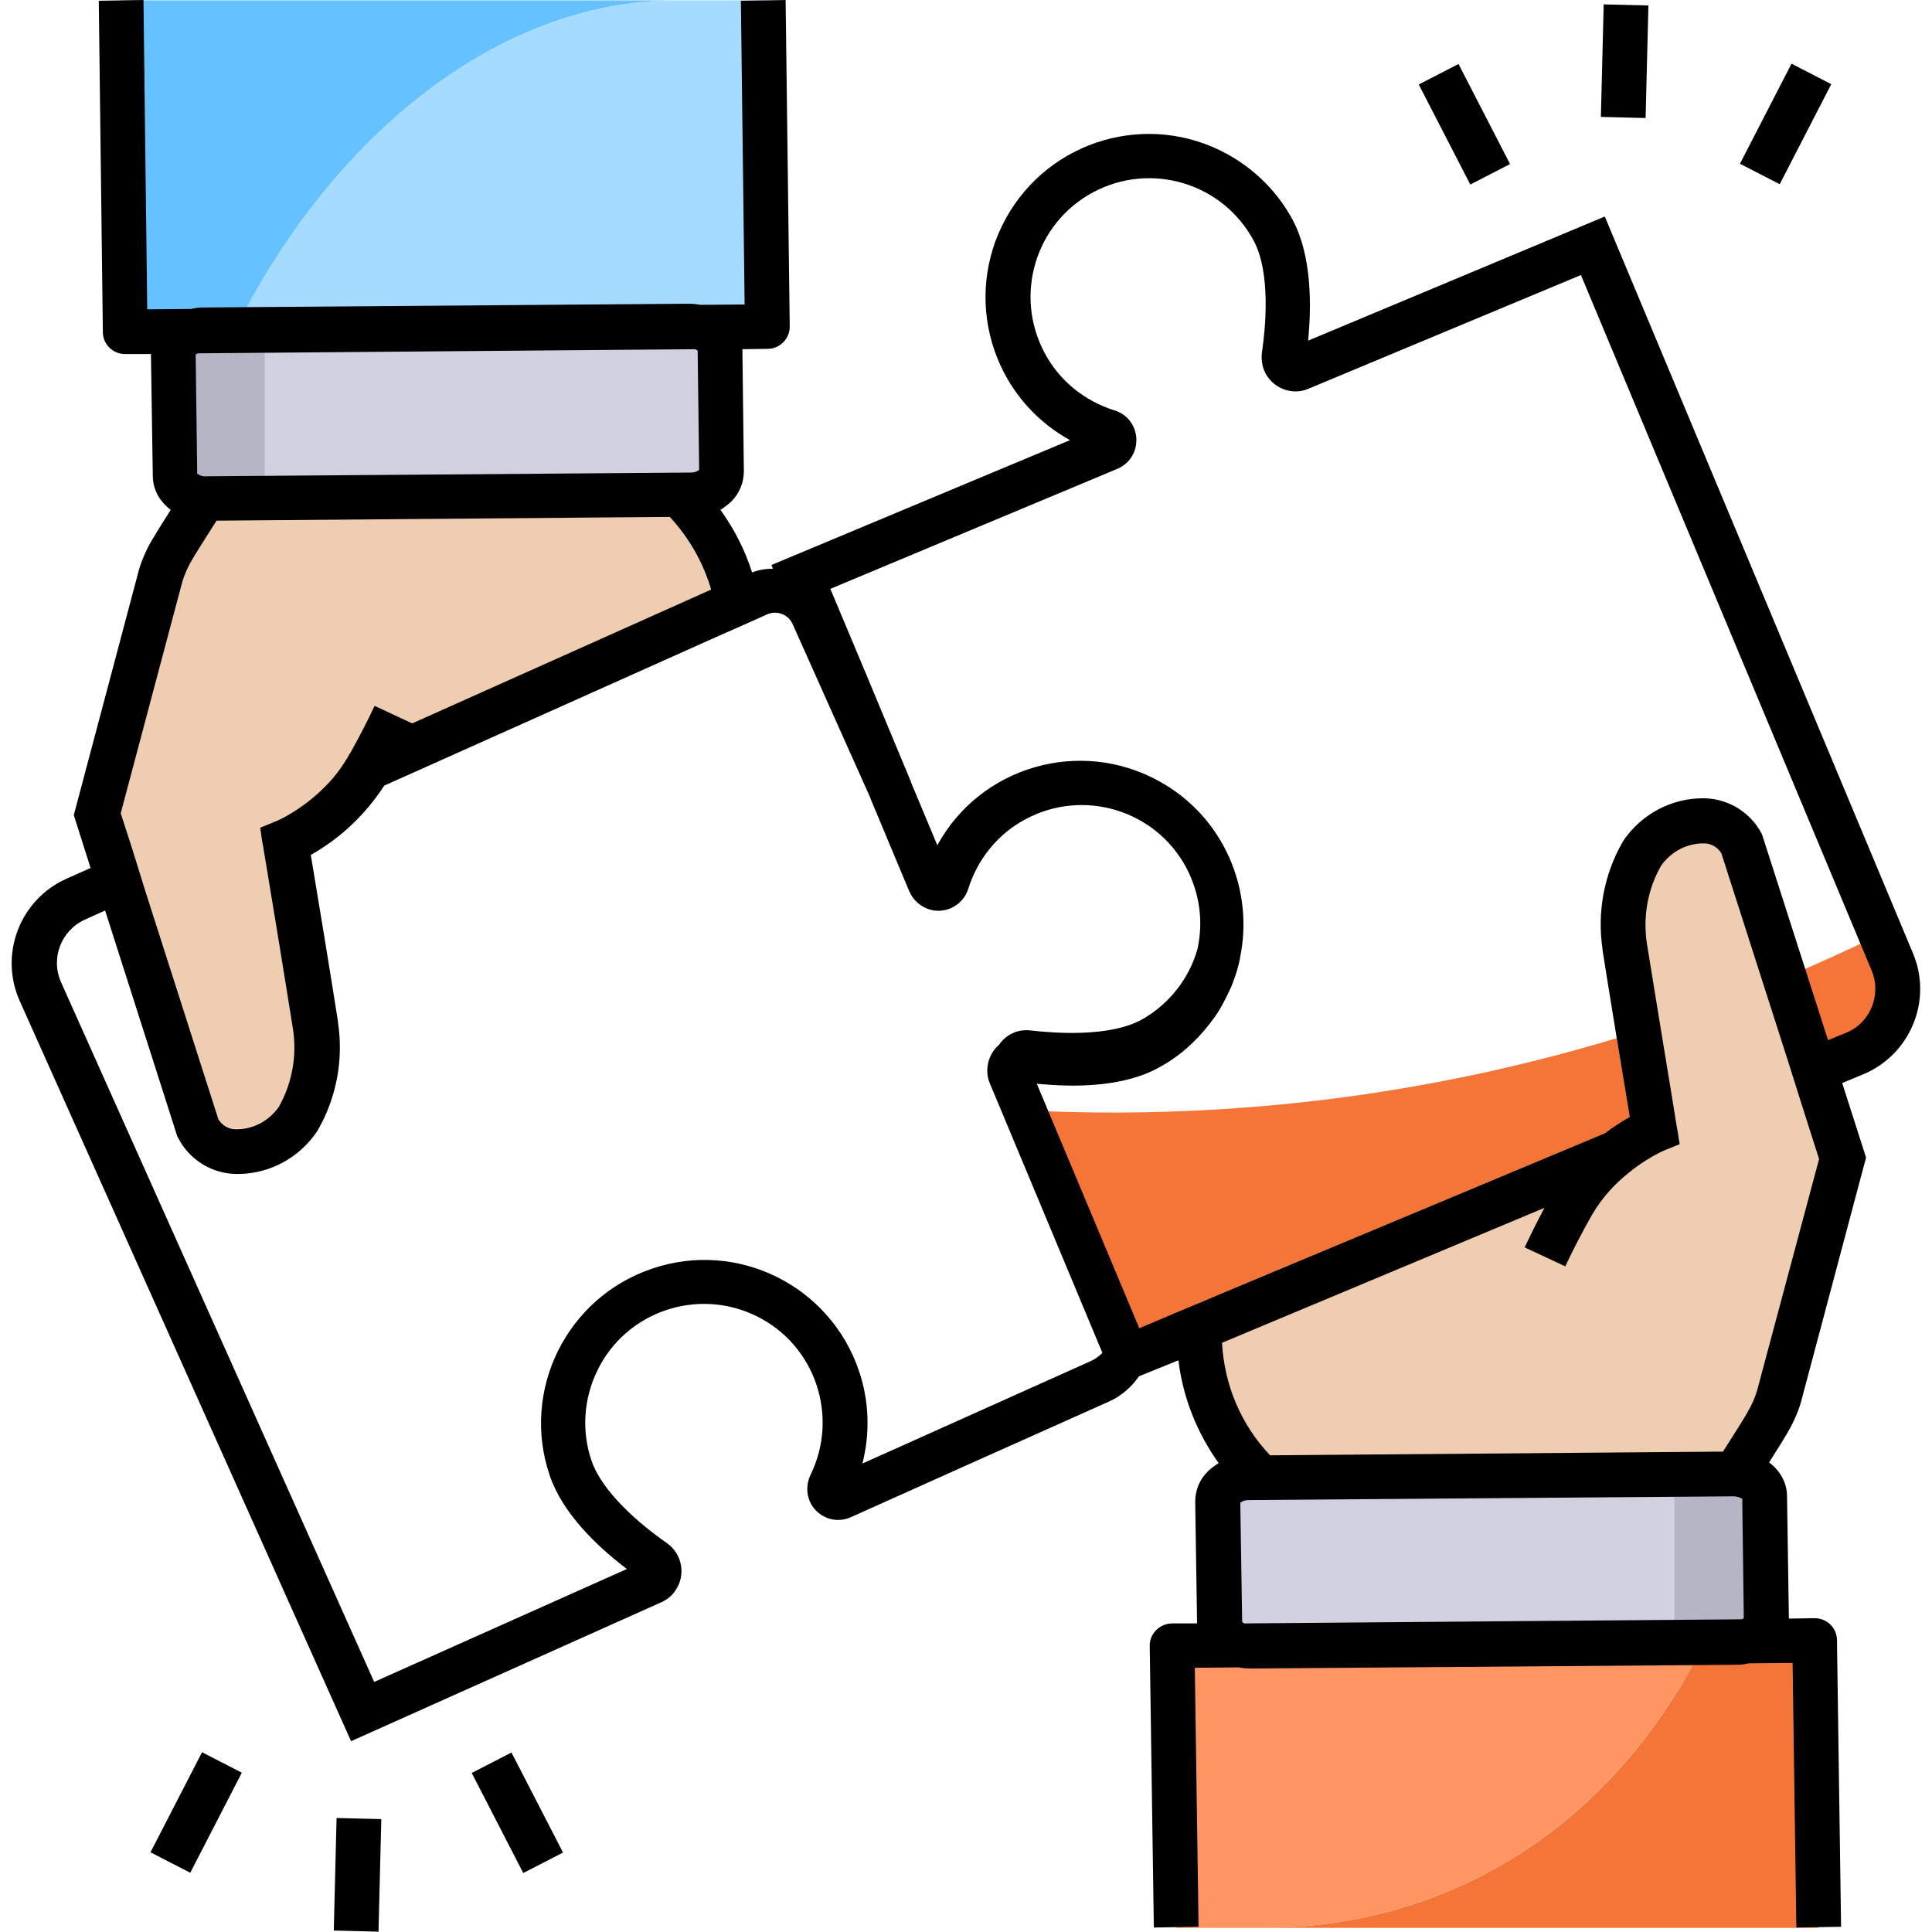
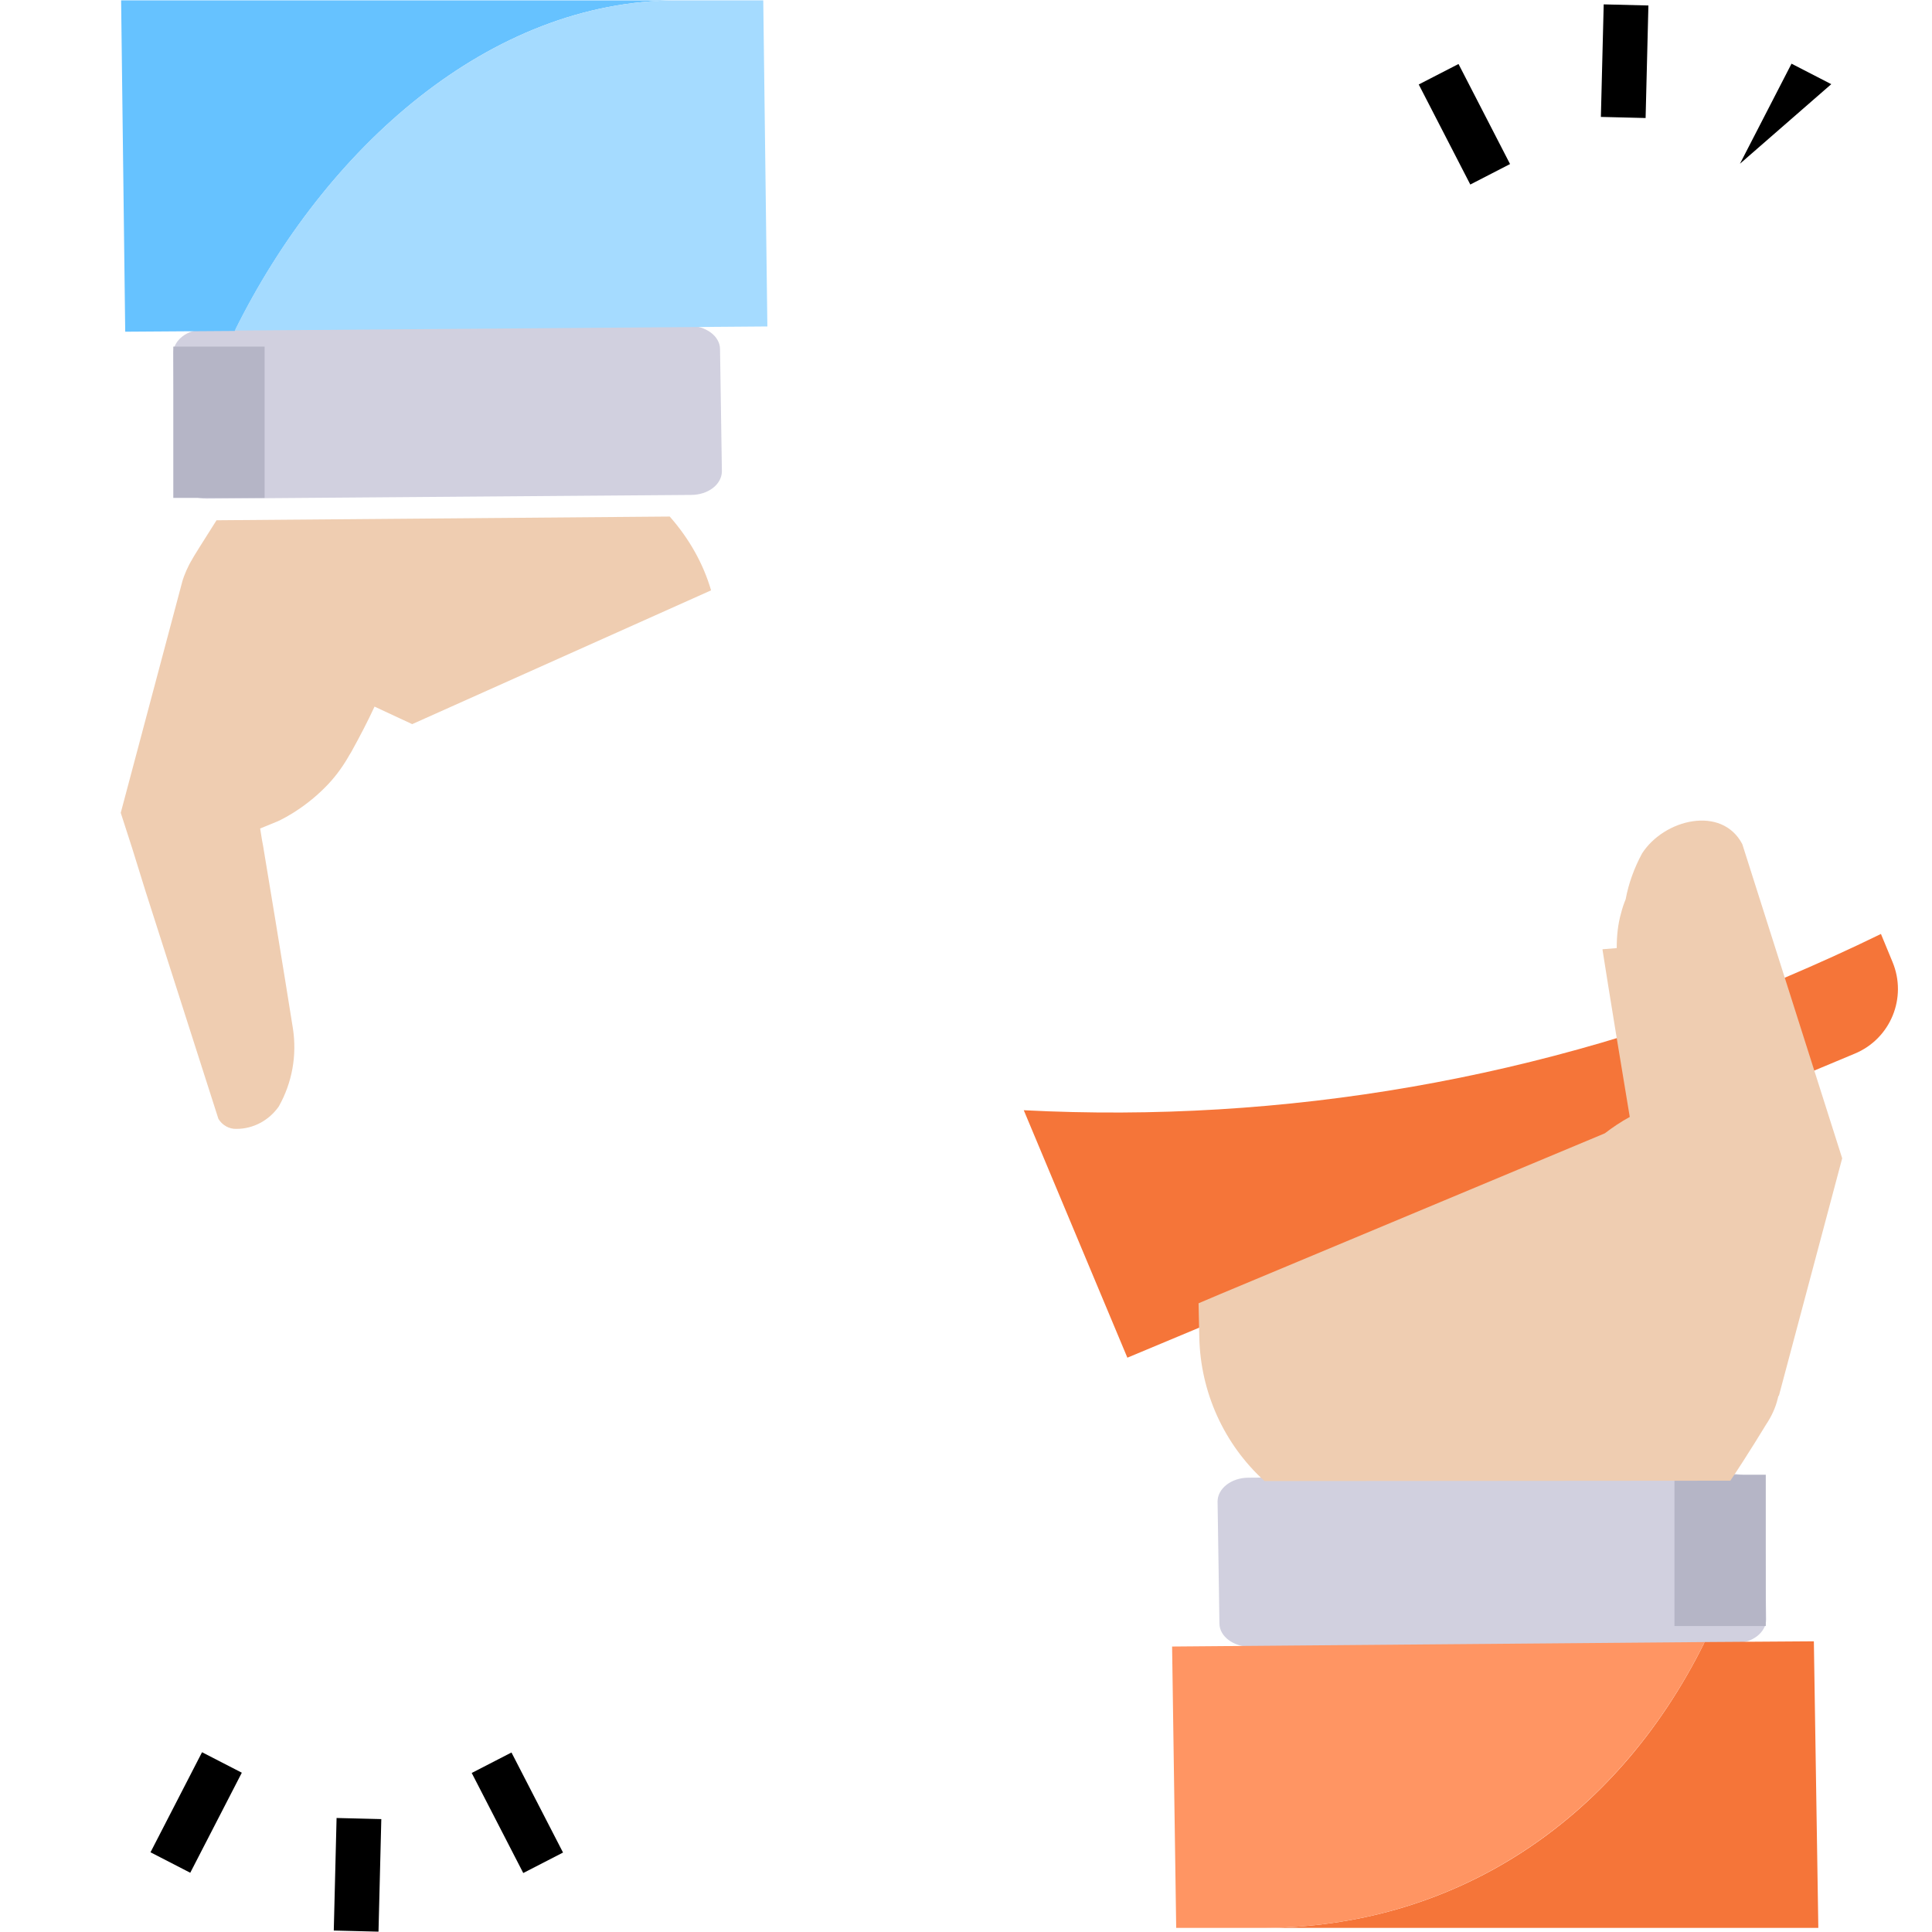
<svg xmlns="http://www.w3.org/2000/svg" width="80" height="80" viewBox="0 0 80 80" fill="none">
  <g clip-path="url(#clip0_1220_3003)">
    <path d="M50.417 62.176L50.494 67.222C50.494 67.762 51.08 68.194 51.79 68.194L71.852 68.04C72.562 68.04 73.133 67.593 73.133 67.052L73.056 62.006C73.056 61.466 72.469 61.034 71.759 61.034L51.698 61.188C50.988 61.188 50.417 61.636 50.417 62.176Z" fill="#D1D0DF" />
    <path d="M69.336 61.065H73.117V67.33H69.336V61.065Z" fill="#B5B5C6" />
    <path d="M75.293 79.83H52.269C60.031 79.83 66.837 75.586 70.587 67.994L75.108 67.963L75.293 79.83Z" fill="#F57539" />
    <path d="M70.586 67.994C66.836 75.571 60.031 79.83 52.269 79.83H48.704L48.534 68.179L70.586 67.994Z" fill="#FF9563" />
    <path d="M42.392 45.972L46.682 56.219L76.806 43.627C78.287 43.009 78.982 41.312 78.364 39.83L77.886 38.673C76.59 39.306 75.263 39.907 73.92 40.478C63.951 44.66 53.179 46.528 42.392 45.972Z" fill="#F57539" />
    <path d="M76.281 47.963L73.657 57.809L73.642 57.793L73.611 57.917C73.519 58.302 73.349 58.657 73.133 58.981C73.133 58.981 72.377 60.231 71.651 61.312L52.361 61.327C50.679 59.799 49.707 57.639 49.66 55.37L49.63 53.966L50.54 53.58L66.451 46.929C66.775 46.682 67.114 46.451 67.485 46.25C67.222 44.691 66.59 40.833 66.358 39.336C66.358 39.321 66.358 39.306 66.358 39.306C66.559 39.29 66.744 39.275 66.945 39.259C66.945 38.765 66.991 38.272 67.13 37.793C67.176 37.608 67.238 37.423 67.315 37.238C67.438 36.574 67.67 35.941 67.994 35.34C68.904 33.92 71.296 33.333 72.145 34.954L76.281 47.963Z" fill="#EFCDB1" />
    <path d="M29.892 19.506L29.815 14.46C29.815 13.92 29.229 13.488 28.519 13.488L8.457 13.642C7.747 13.642 7.176 14.089 7.176 14.63L7.253 19.676C7.253 20.216 7.84 20.648 8.549 20.648L28.611 20.494C29.321 20.494 29.892 20.062 29.892 19.506Z" fill="#D1D0DF" />
    <path d="M7.176 14.352H10.957V20.617H7.176V14.352Z" fill="#B5B5C6" />
    <path d="M5.015 0.015L28.04 0.015C20.278 0.015 13.472 6.111 9.722 13.704L5.185 13.735L5.015 0.015Z" fill="#66C2FF" />
    <path d="M9.722 13.688C13.472 6.111 20.278 0.015 28.04 0.015L31.605 0.015L31.775 13.518L9.722 13.688Z" fill="#A5DBFF" />
    <path d="M29.444 24.445L17.068 29.985L15.509 29.259C15.216 29.892 14.892 30.509 14.568 31.096C14.522 31.188 14.46 31.265 14.414 31.358C14.136 31.836 13.812 32.253 13.472 32.593C12.5 33.58 11.466 34.028 11.451 34.028L10.772 34.306L10.849 34.784L10.895 35.031C10.911 35.093 11.836 40.725 12.13 42.593C12.299 43.704 12.099 44.83 11.543 45.818C11.142 46.389 10.494 46.744 9.799 46.744C9.491 46.759 9.198 46.59 9.043 46.327L6.034 36.929L5.756 36.034L5.478 35.139L5 33.657L7.546 24.09C7.623 23.812 7.793 23.426 7.948 23.179L7.963 23.148C7.963 23.133 8.426 22.392 8.966 21.543L27.732 21.389C28.534 22.299 29.12 23.333 29.444 24.445Z" fill="#EFCDB1" />
-     <path d="M79.213 39.475L66.451 8.966L54.167 14.105C54.306 12.654 54.321 10.602 53.534 9.12C52.917 7.963 51.975 7.022 50.833 6.389C47.562 4.583 43.457 5.772 41.651 9.043C39.846 12.315 41.034 16.42 44.306 18.225L31.945 23.395L32.006 23.549C31.713 23.549 31.42 23.596 31.142 23.704C30.849 22.778 30.401 21.898 29.83 21.111C29.985 21.018 30.139 20.895 30.278 20.772C30.617 20.432 30.802 19.985 30.802 19.506L30.741 14.46L31.79 14.444C32.299 14.444 32.716 14.012 32.701 13.503L32.531 0L30.679 0.031L30.833 12.608L29.012 12.623C28.843 12.593 28.673 12.577 28.503 12.577L8.441 12.732C8.256 12.732 8.086 12.747 7.917 12.793L6.096 12.809L5.941 0L4.09 0.031L4.259 13.75C4.259 14.259 4.676 14.661 5.185 14.661H6.25L6.327 19.707C6.327 20.278 6.62 20.772 7.068 21.111C6.713 21.682 6.435 22.114 6.389 22.207C6.127 22.608 5.864 23.179 5.741 23.642L3.056 33.75L3.75 35.941L2.747 36.389C0.818 37.253 -0.046 39.522 0.818 41.451L14.537 72.099L27.392 66.343C27.623 66.235 27.824 66.08 27.963 65.864C28.41 65.231 28.256 64.352 27.623 63.904C25.972 62.747 24.83 61.497 24.491 60.478C24.074 59.244 24.167 57.917 24.738 56.744C25.926 54.306 28.873 53.303 31.312 54.491C33.75 55.679 34.753 58.627 33.565 61.065C33.395 61.42 33.38 61.821 33.534 62.176C33.827 62.824 34.583 63.117 35.231 62.824C37.531 61.79 42.932 59.367 45.91 58.04C46.435 57.809 46.852 57.438 47.16 56.991L48.796 56.327C48.981 57.87 49.568 59.336 50.463 60.586C50.309 60.679 50.154 60.787 50.016 60.926C49.676 61.25 49.491 61.713 49.491 62.176L49.568 67.222H48.519C48.009 67.238 47.593 67.654 47.608 68.164L47.778 79.815L49.63 79.784L49.475 69.059L51.296 69.043C51.451 69.074 51.62 69.09 51.806 69.09H51.821L71.883 68.935C72.068 68.935 72.238 68.92 72.407 68.874L74.228 68.858L74.383 79.815L76.235 79.784L76.065 67.917C76.065 67.407 75.648 67.006 75.139 67.006L74.074 67.022V67.006L73.997 61.96C73.997 61.389 73.704 60.895 73.256 60.556C73.611 59.985 73.889 59.553 73.935 59.46C74.198 59.043 74.46 58.488 74.583 58.025L77.269 47.932L76.281 44.846L77.176 44.475C79.105 43.657 80.031 41.42 79.213 39.475ZM10.849 34.799L10.895 35.046C10.911 35.108 11.836 40.741 12.13 42.608C12.299 43.719 12.099 44.846 11.543 45.833C11.142 46.404 10.494 46.759 9.799 46.759C9.491 46.775 9.198 46.605 9.043 46.343L6.034 36.944L5.756 36.049L5.478 35.154L5 33.673L7.546 24.105C7.623 23.827 7.793 23.441 7.948 23.194L7.963 23.164C7.963 23.148 8.426 22.407 8.966 21.559L27.732 21.404C28.534 22.268 29.12 23.302 29.445 24.414L17.068 29.954L15.509 29.228C15.216 29.861 14.892 30.478 14.568 31.065C14.522 31.157 14.46 31.235 14.414 31.327C14.136 31.806 13.812 32.222 13.472 32.562C12.5 33.549 11.466 33.997 11.451 33.997L10.772 34.275L10.849 34.799ZM8.194 14.63L28.781 14.46C28.812 14.475 28.858 14.491 28.889 14.522L28.951 19.46C28.843 19.537 28.719 19.568 28.596 19.568H28.549L8.534 19.722C8.395 19.738 8.272 19.691 8.164 19.614V19.429L8.102 14.676C8.133 14.661 8.164 14.645 8.194 14.63ZM45.17 56.358C42.639 57.5 38.349 59.414 35.71 60.602C36.034 59.336 35.988 58.009 35.571 56.775C34.383 53.241 30.54 51.327 27.006 52.531C23.472 53.719 21.559 57.562 22.762 61.096C23.287 62.639 24.676 63.997 25.957 64.969L15.494 69.645L2.531 40.679C2.083 39.676 2.531 38.519 3.534 38.071L4.352 37.701L7.346 47.068L7.392 47.145C7.855 48.025 8.75 48.58 9.738 48.611H9.892C11.204 48.596 12.423 47.917 13.148 46.821L13.164 46.79C13.935 45.447 14.228 43.873 13.997 42.346C13.997 42.33 13.997 42.33 13.997 42.315C13.765 40.818 13.133 36.96 12.87 35.401C14.105 34.707 15.139 33.719 15.911 32.531L29.769 26.327L30.679 25.926L31.574 25.525L31.744 25.448C31.852 25.401 31.96 25.37 32.083 25.37C32.407 25.37 32.701 25.556 32.824 25.849C33.642 27.67 34.923 30.556 36.034 33.025V33.04C36.682 34.583 37.269 36.003 37.654 36.914C37.809 37.269 38.102 37.531 38.472 37.654C39.151 37.87 39.877 37.485 40.093 36.806C40.478 35.571 41.327 34.522 42.469 33.92C44.861 32.639 47.84 33.534 49.12 35.926C49.691 37.006 49.83 38.194 49.583 39.306C49.244 40.494 48.441 41.559 47.299 42.207C45.957 42.963 43.627 42.778 42.685 42.67C42.423 42.639 42.176 42.67 41.944 42.778C41.698 42.886 41.512 43.056 41.373 43.256C41.065 43.519 40.88 43.92 40.88 44.321C40.88 44.506 40.91 44.691 40.988 44.861L45.648 56.019C45.494 56.173 45.34 56.281 45.17 56.358ZM72.114 67.052L51.528 67.222C51.497 67.207 51.466 67.191 51.435 67.16L51.358 62.222C51.466 62.145 51.59 62.114 51.713 62.114H51.759L71.775 61.96C71.898 61.96 72.037 61.991 72.145 62.068V62.253L72.207 67.006C72.176 67.022 72.145 67.037 72.114 67.052ZM72.762 57.562C72.685 57.84 72.516 58.225 72.361 58.472L72.346 58.503C72.346 58.519 71.883 59.275 71.343 60.108L52.593 60.262C51.389 58.997 50.694 57.346 50.602 55.602L63.951 50.015C63.673 50.54 63.395 51.096 63.133 51.651L64.815 52.438C65.154 51.713 65.525 51.003 65.91 50.324C66.343 49.568 66.914 48.981 67.438 48.565C68.195 47.947 68.874 47.654 68.874 47.654L69.552 47.377L69.445 46.713L69.429 46.636C69.429 46.62 69.367 46.296 69.29 45.772C69.012 44.105 68.426 40.494 68.195 39.074C68.025 37.963 68.225 36.821 68.781 35.849C69.182 35.278 69.83 34.923 70.525 34.923C70.833 34.907 71.127 35.077 71.281 35.34L73.997 43.812L74.275 44.691L74.552 45.571L75.324 47.994L72.762 57.562ZM76.451 42.762L75.695 43.071L72.978 34.599L72.948 34.522C72.485 33.642 71.59 33.086 70.602 33.056C69.244 33.025 67.963 33.704 67.207 34.83L67.191 34.861C66.42 36.204 66.127 37.762 66.358 39.306V39.336C66.59 40.818 67.222 44.691 67.485 46.25C67.13 46.451 66.775 46.682 66.451 46.929L50.54 53.58L49.63 53.966L48.704 54.352L47.654 54.799L47.176 55L42.932 44.877C43.056 44.892 43.179 44.892 43.318 44.907C44.83 45.031 46.605 44.938 47.917 44.244C48.117 44.136 48.303 44.028 48.488 43.904C48.812 43.688 49.12 43.441 49.398 43.164C49.738 42.84 50.031 42.485 50.309 42.099C50.386 41.991 50.448 41.898 50.509 41.79C50.556 41.713 50.602 41.62 50.648 41.543C50.772 41.312 50.88 41.08 50.988 40.849C51.111 40.54 51.219 40.231 51.296 39.907C51.312 39.846 51.327 39.784 51.343 39.707C51.343 39.707 51.343 39.691 51.343 39.676C51.944 36.836 50.664 33.812 47.994 32.346C44.722 30.54 40.602 31.728 38.812 35C38.488 34.228 38.117 33.333 37.716 32.377V32.361C36.512 29.46 35.093 26.065 34.383 24.383L46.266 19.414C46.775 19.198 47.083 18.704 47.053 18.148C47.022 17.608 46.667 17.145 46.142 16.991C44.907 16.605 43.858 15.756 43.256 14.614C41.975 12.222 42.87 9.244 45.262 7.963C47.654 6.682 50.633 7.577 51.914 9.969C52.639 11.327 52.392 13.657 52.253 14.599C52.222 14.846 52.253 15.108 52.346 15.339C52.639 16.049 53.472 16.404 54.182 16.096L65.463 11.389L77.5 40.185C77.917 41.188 77.454 42.346 76.451 42.762Z" fill="black" />
    <path d="M19.533 73.415L21.179 72.567L23.314 76.71L21.667 77.558L19.533 73.415Z" fill="black" />
    <path d="M6.232 76.699L8.366 72.556L10.013 73.404L7.878 77.547L6.232 76.699Z" fill="black" />
    <path d="M13.821 79.939L13.937 75.279L15.789 75.325L15.673 79.986L13.821 79.939Z" fill="black" />
    <path d="M58.747 3.498L60.394 2.65L62.528 6.793L60.882 7.641L58.747 3.498Z" fill="black" />
-     <path d="M72.048 6.78L74.183 2.637L75.829 3.485L73.694 7.628L72.048 6.78Z" fill="black" />
+     <path d="M72.048 6.78L74.183 2.637L75.829 3.485L72.048 6.78Z" fill="black" />
    <path d="M66.289 4.841L66.406 0.181L68.257 0.227L68.141 4.887L66.289 4.841Z" fill="black" />
  </g>
  <defs>
    <clipPath id="clip0_1220_3003">
      <rect width="80" height="80" fill="white" />
    </clipPath>
  </defs>
</svg>